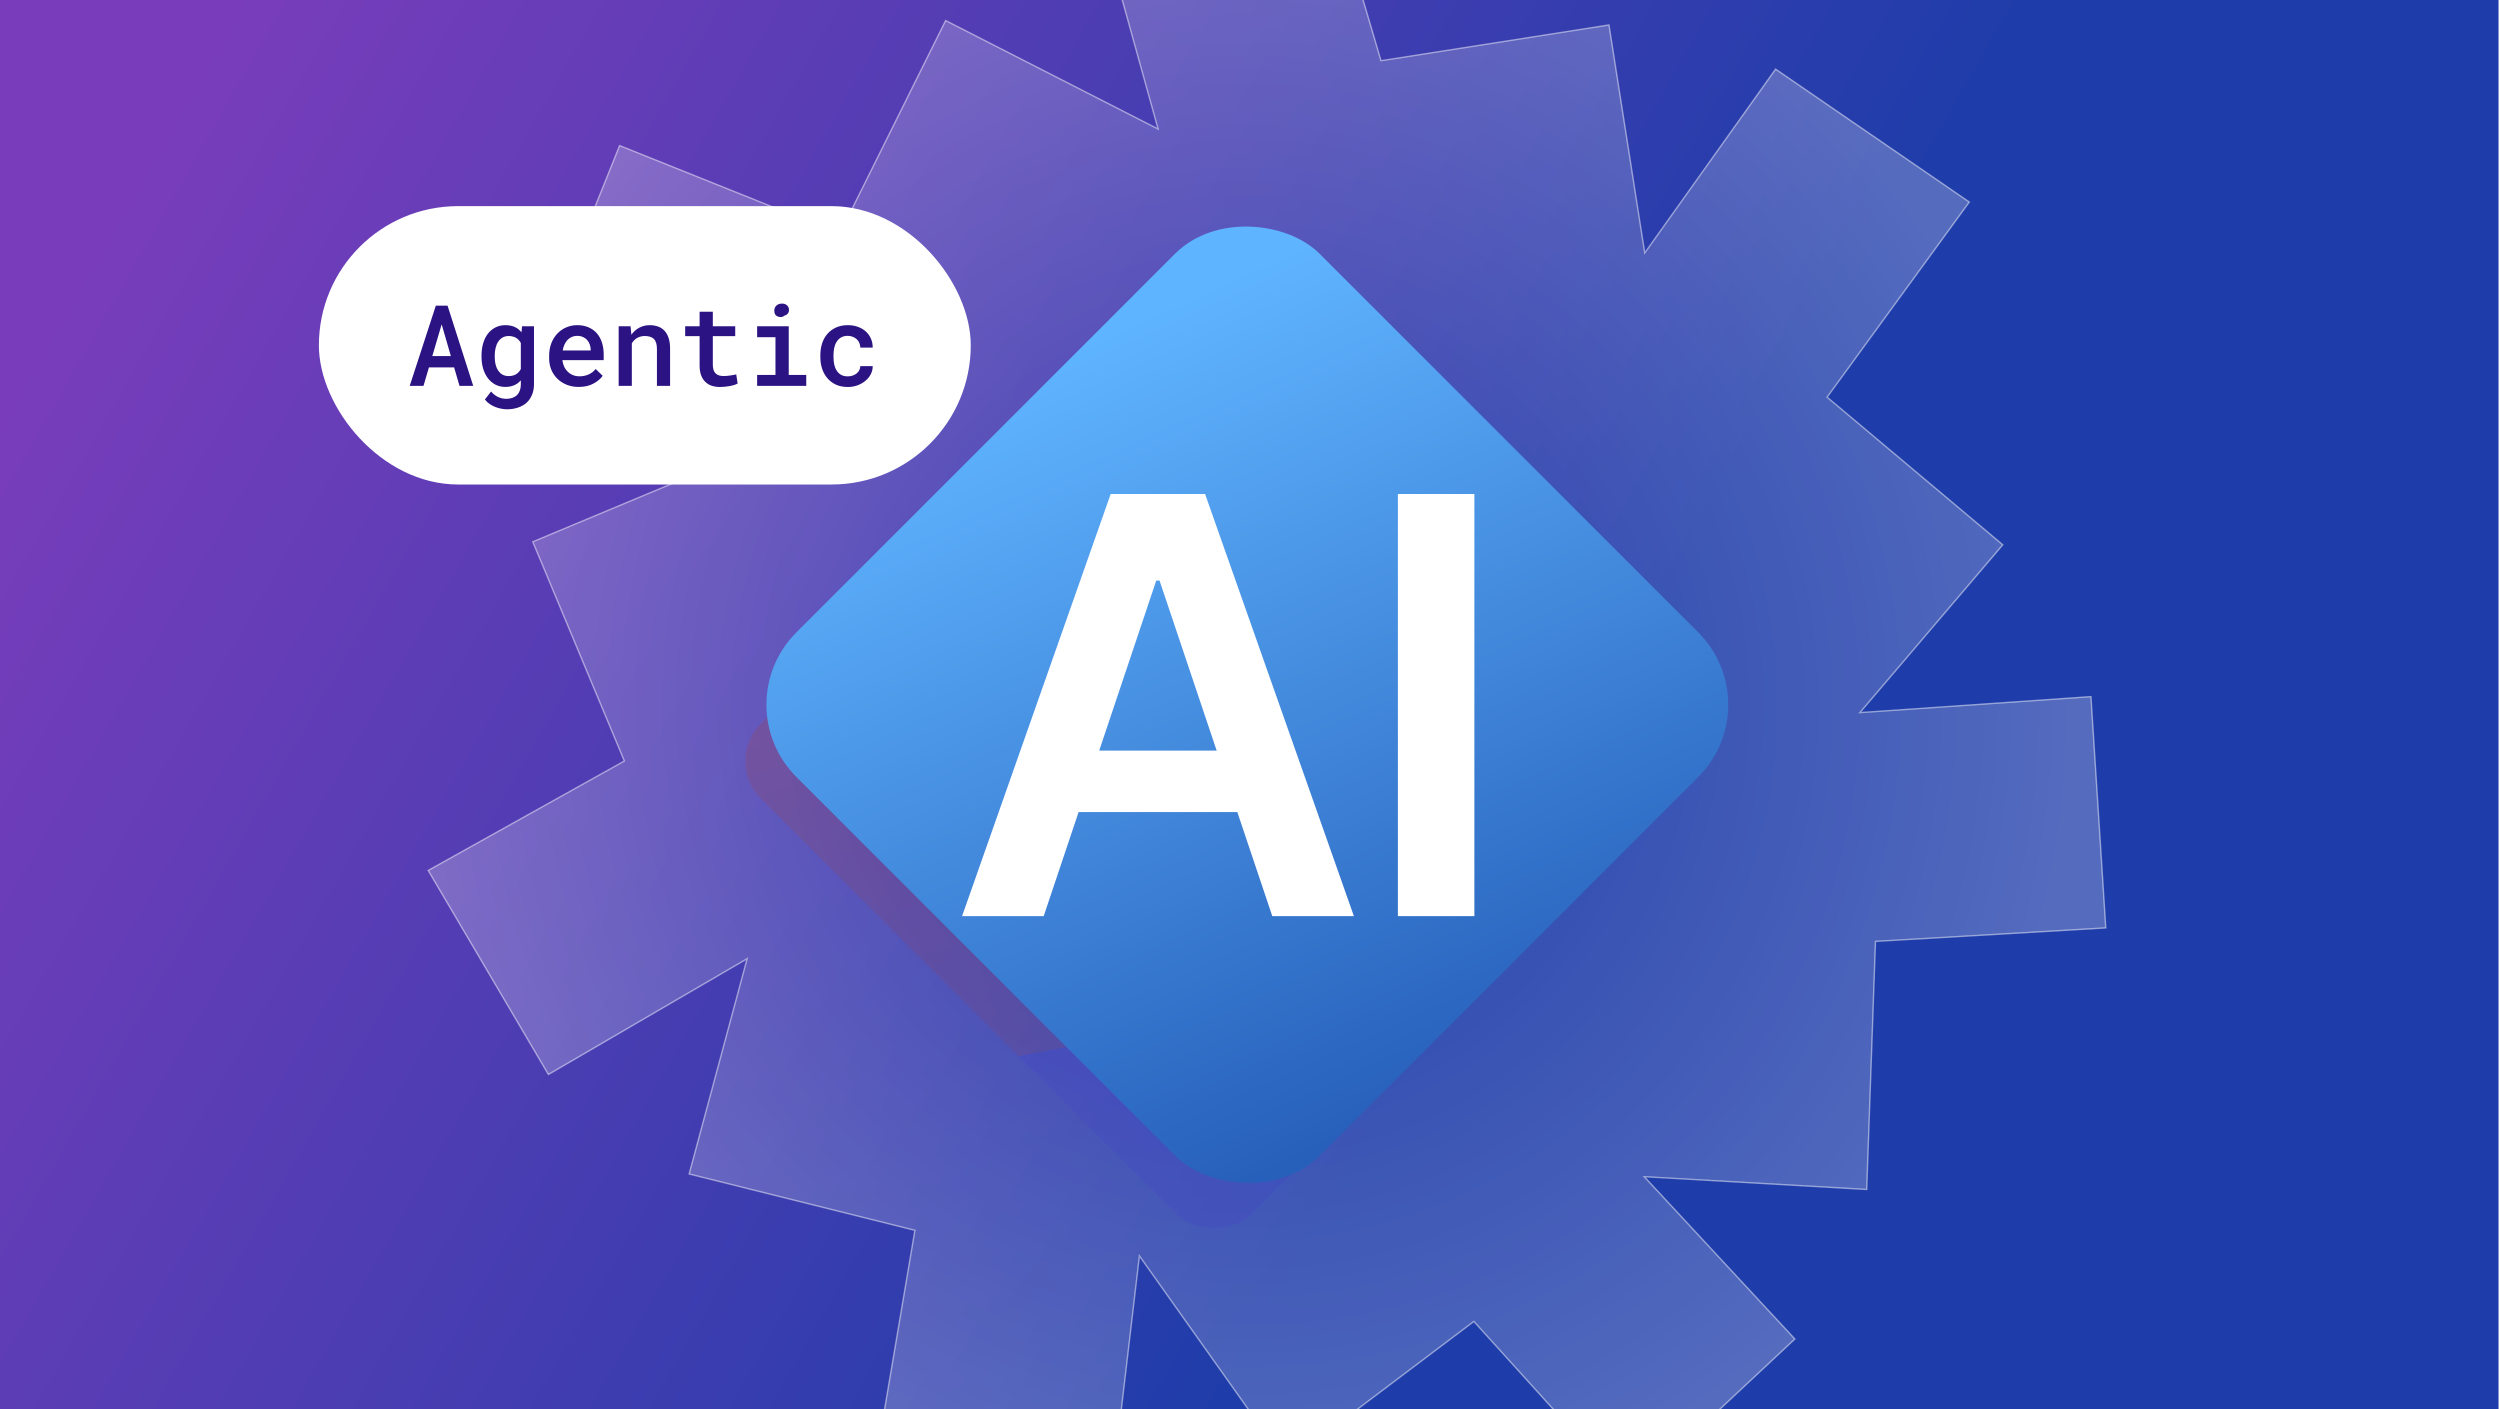
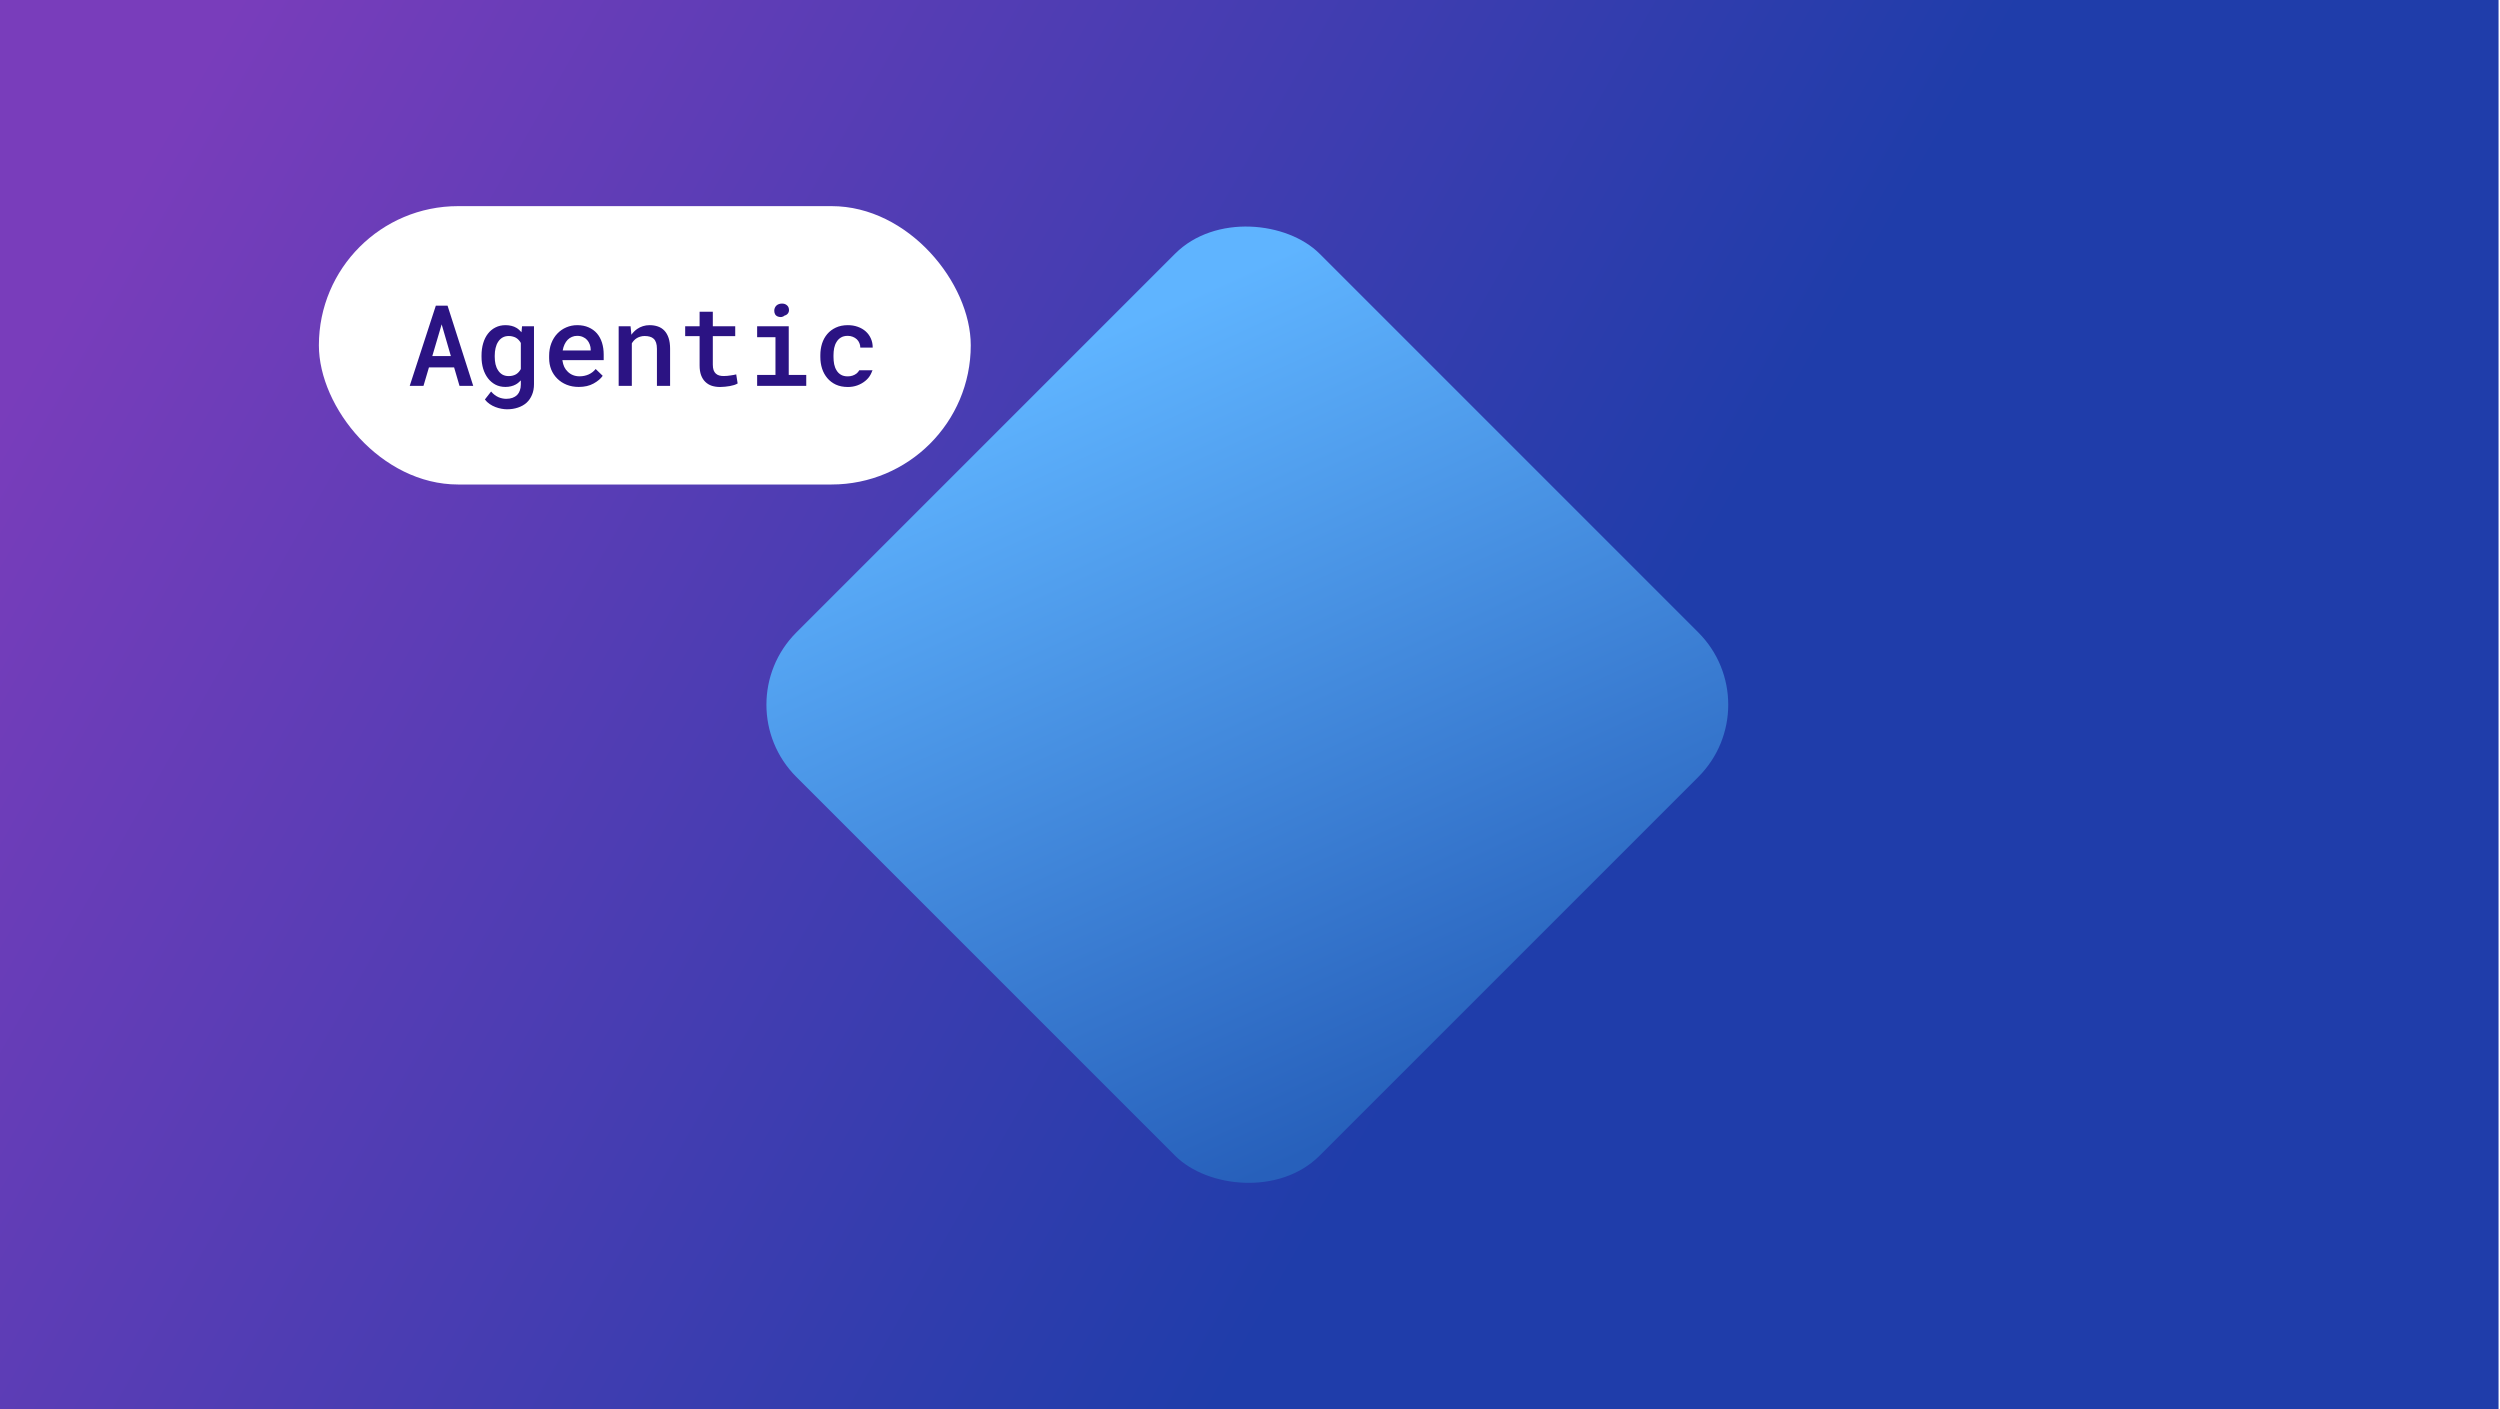
<svg xmlns="http://www.w3.org/2000/svg" width="1419" height="800" viewBox="0 0 1419 800" fill="none">
  <g clip-path="url(#clip0_13476_4378)">
    <rect width="1418.18" height="799.898" fill="url(#paint0_linear_13476_4378)" />
-     <path d="M623.139 -49.911L657.342 73.255L536.739 11.672L476.58 132.727L351.693 82.64L302.059 206.103L426.843 255.53L302.409 307.52L354.398 431.954L243.052 494.068L311.276 609.867L424.085 544.142L391.164 666.337L519.301 698.326L497.526 826.89L631.061 845.855L646.725 712.838L730.096 830.32L836.561 750.031L924.954 847.785L1018.75 760.013L933.266 667.891L1059.55 675.141L1064.52 534.33L1195.24 526.679L1186.82 395.41L1055.65 404.485L1136.77 309.23L1037.04 225.432L1117.76 114.682L1007.83 39.247L933.551 143.576L913.252 14.171L783.847 34.47L747.664 -88.385L623.139 -49.911Z" fill="url(#paint1_radial_13476_4378)" fill-opacity="0.24" stroke="white" stroke-opacity="0.47" stroke-width="0.803" />
    <g style="mix-blend-mode:plus-darker" filter="url(#filter0_f_13476_4378)">
-       <rect x="410.615" y="432.045" width="421.809" height="393.598" rx="30" transform="rotate(-45 410.615 432.045)" fill="url(#paint2_linear_13476_4378)" fill-opacity="0.2" />
-     </g>
+       </g>
    <rect x="411" y="399.984" width="420" height="420" rx="58" transform="rotate(-45 411 399.984)" fill="url(#paint3_linear_13476_4378)" />
-     <path d="M592.402 520H546.072L630.424 280.399H684.007L768.476 520H722.146L658.151 329.536H656.28L592.402 520ZM593.922 426.055H720.275V460.919H593.922V426.055ZM836.85 280.399V520H793.445V280.399H836.85Z" fill="white" />
    <rect x="181" y="117" width="370" height="158" rx="79" fill="white" />
-     <path d="M257.75 208.531H243.469L240.375 219H232.562L247.375 173.5H254.031L268.594 219H260.812L257.75 208.531ZM245.375 202.094H255.906L250.688 184.094L245.375 202.094ZM273.312 201.844C273.312 199.281 273.625 196.948 274.25 194.844C274.875 192.719 275.781 190.896 276.969 189.375C278.156 187.854 279.583 186.677 281.25 185.844C282.938 184.99 284.833 184.562 286.938 184.562C288.188 184.562 289.323 184.698 290.344 184.969C291.365 185.219 292.292 185.594 293.125 186.094C293.667 186.406 294.177 186.781 294.656 187.219C295.135 187.635 295.583 188.094 296 188.594L296.312 185.188H303.094V218.062C303.094 220.333 302.719 222.344 301.969 224.094C301.24 225.865 300.208 227.365 298.875 228.594C297.521 229.802 295.896 230.719 294 231.344C292.125 231.99 290.052 232.312 287.781 232.312C286.823 232.312 285.771 232.208 284.625 232C283.479 231.792 282.333 231.469 281.188 231.031C280.042 230.594 278.948 230.021 277.906 229.312C276.865 228.604 275.969 227.75 275.219 226.75L278.75 222.219C279.354 222.948 280 223.573 280.688 224.094C281.396 224.635 282.115 225.073 282.844 225.406C283.573 225.74 284.312 225.979 285.062 226.125C285.812 226.292 286.573 226.375 287.344 226.375C288.677 226.375 289.854 226.188 290.875 225.812C291.917 225.438 292.802 224.896 293.531 224.188C294.198 223.5 294.708 222.656 295.062 221.656C295.438 220.656 295.625 219.521 295.625 218.25V215.906C295.188 216.365 294.729 216.792 294.25 217.188C293.792 217.583 293.292 217.927 292.75 218.219C291.938 218.677 291.042 219.021 290.062 219.25C289.083 219.5 288.021 219.625 286.875 219.625C284.792 219.625 282.917 219.198 281.25 218.344C279.583 217.469 278.156 216.26 276.969 214.719C275.802 213.198 274.896 211.396 274.25 209.312C273.625 207.208 273.312 204.938 273.312 202.5V201.844ZM280.812 202.5C280.812 204 280.958 205.417 281.25 206.75C281.562 208.083 282.052 209.24 282.719 210.219C283.365 211.24 284.188 212.042 285.188 212.625C286.188 213.188 287.375 213.469 288.75 213.469C289.604 213.469 290.375 213.375 291.062 213.188C291.771 213 292.406 212.74 292.969 212.406C293.531 212.052 294.031 211.625 294.469 211.125C294.906 210.625 295.292 210.073 295.625 209.469V194.656C295.292 194.031 294.885 193.469 294.406 192.969C293.948 192.469 293.417 192.042 292.812 191.688C292.271 191.396 291.667 191.167 291 191C290.333 190.812 289.604 190.719 288.812 190.719C287.417 190.719 286.219 191.01 285.219 191.594C284.219 192.177 283.396 192.979 282.75 194C282.083 195.021 281.594 196.208 281.281 197.562C280.969 198.896 280.812 200.323 280.812 201.844V202.5ZM328.5 219.625C326 219.625 323.708 219.208 321.625 218.375C319.562 217.542 317.792 216.385 316.312 214.906C314.833 213.448 313.688 211.729 312.875 209.75C312.083 207.75 311.688 205.594 311.688 203.281V202C311.688 199.354 312.104 196.958 312.938 194.812C313.771 192.667 314.917 190.833 316.375 189.312C317.833 187.792 319.521 186.625 321.438 185.812C323.375 184.979 325.438 184.562 327.625 184.562C330.062 184.562 332.219 184.979 334.094 185.812C335.969 186.625 337.542 187.76 338.812 189.219C340.083 190.698 341.042 192.458 341.688 194.5C342.333 196.542 342.656 198.771 342.656 201.188V204.406H319.219V204.562C319.448 206.042 319.802 207.281 320.281 208.281C320.76 209.281 321.417 210.177 322.25 210.969C323.083 211.802 324.062 212.448 325.188 212.906C326.333 213.365 327.583 213.594 328.938 213.594C330.792 213.594 332.521 213.24 334.125 212.531C335.729 211.802 337.052 210.771 338.094 209.438L342.094 213.312C340.969 214.938 339.24 216.396 336.906 217.688C334.594 218.979 331.792 219.625 328.5 219.625ZM327.594 190.625C326.531 190.625 325.542 190.823 324.625 191.219C323.729 191.594 322.927 192.135 322.219 192.844C321.51 193.573 320.917 194.448 320.438 195.469C319.958 196.49 319.604 197.646 319.375 198.938H335.281V198.438C335.281 197.458 335.104 196.49 334.75 195.531C334.396 194.552 333.896 193.698 333.25 192.969C332.625 192.26 331.833 191.698 330.875 191.281C329.938 190.844 328.844 190.625 327.594 190.625ZM351.156 219V185.188H357.906L358.375 190C358.833 189.354 359.333 188.76 359.875 188.219C360.438 187.656 361.031 187.156 361.656 186.719C362.656 186.031 363.75 185.5 364.938 185.125C366.125 184.75 367.375 184.562 368.688 184.562C370.417 184.562 372 184.812 373.438 185.312C374.875 185.812 376.104 186.604 377.125 187.688C378.146 188.771 378.938 190.156 379.5 191.844C380.062 193.51 380.344 195.531 380.344 197.906V219H372.875V198.031C372.875 196.635 372.719 195.469 372.406 194.531C372.094 193.594 371.635 192.844 371.031 192.281C370.427 191.719 369.698 191.323 368.844 191.094C367.99 190.844 367.01 190.719 365.906 190.719C364.99 190.719 364.135 190.844 363.344 191.094C362.552 191.323 361.833 191.656 361.188 192.094C360.688 192.427 360.219 192.833 359.781 193.312C359.344 193.792 358.958 194.312 358.625 194.875V219H351.156ZM404.594 176.938V185.188H417.312V190.781H404.594V206.938C404.594 208.188 404.74 209.24 405.031 210.094C405.344 210.927 405.771 211.583 406.312 212.062C406.854 212.562 407.5 212.917 408.25 213.125C409 213.333 409.823 213.438 410.719 213.438C411.365 213.438 412.031 213.406 412.719 213.344C413.406 213.281 414.073 213.198 414.719 213.094C415.344 213.01 415.927 212.917 416.469 212.812C417.031 212.688 417.5 212.583 417.875 212.5L418.688 217.656C418.146 217.99 417.49 218.281 416.719 218.531C415.969 218.76 415.156 218.958 414.281 219.125C413.406 219.292 412.49 219.417 411.531 219.5C410.594 219.604 409.656 219.656 408.719 219.656C407.01 219.656 405.438 219.427 404 218.969C402.583 218.49 401.365 217.75 400.344 216.75C399.323 215.771 398.521 214.51 397.938 212.969C397.375 211.427 397.094 209.573 397.094 207.406V190.781H388.906V185.188H397.094V176.938H404.594ZM429.75 185.188H447.688V212.812H457.625V219H429.75V212.812H440.156V191.406H429.75V185.188ZM439.469 176.438C439.469 175.833 439.573 175.281 439.781 174.781C439.99 174.26 440.292 173.812 440.688 173.438C441.062 173.083 441.51 172.812 442.031 172.625C442.573 172.417 443.177 172.312 443.844 172.312C444.969 172.312 445.875 172.604 446.562 173.188C447.271 173.75 447.677 174.479 447.781 175.375C447.927 176.292 447.771 177.094 447.312 177.781C446.854 178.448 446.188 178.896 445.312 179.125C444.875 179.521 444.354 179.781 443.75 179.906C443.146 180.031 442.479 179.979 441.75 179.75C441 179.521 440.427 179.115 440.031 178.531C439.656 177.927 439.469 177.229 439.469 176.438ZM481.188 213.625C482.125 213.625 483.021 213.49 483.875 213.219C484.75 212.927 485.521 212.521 486.188 212C486.833 211.479 487.344 210.865 487.719 210.156C488.115 209.448 488.312 208.667 488.312 207.812H495.344C495.365 209.458 494.99 211.01 494.219 212.469C493.469 213.906 492.448 215.146 491.156 216.188C489.844 217.271 488.333 218.125 486.625 218.75C484.938 219.354 483.156 219.656 481.281 219.656C478.677 219.656 476.396 219.208 474.438 218.312C472.5 217.396 470.885 216.167 469.594 214.625C468.281 213.083 467.292 211.292 466.625 209.25C465.958 207.188 465.625 204.99 465.625 202.656V201.562C465.625 199.25 465.948 197.062 466.594 195C467.26 192.938 468.25 191.135 469.562 189.594C470.875 188.052 472.5 186.833 474.438 185.938C476.396 185.021 478.667 184.562 481.25 184.562C483.292 184.562 485.177 184.875 486.906 185.5C488.656 186.125 490.156 187 491.406 188.125C492.656 189.25 493.625 190.594 494.312 192.156C495.021 193.719 495.365 195.438 495.344 197.312H488.312C488.312 196.396 488.135 195.531 487.781 194.719C487.448 193.906 486.969 193.198 486.344 192.594C485.698 191.99 484.927 191.51 484.031 191.156C483.156 190.802 482.208 190.625 481.188 190.625C479.625 190.625 478.323 190.948 477.281 191.594C476.26 192.219 475.448 193.042 474.844 194.062C474.198 195.083 473.74 196.25 473.469 197.562C473.219 198.875 473.094 200.208 473.094 201.562V202.656C473.094 204.031 473.219 205.385 473.469 206.719C473.74 208.031 474.188 209.188 474.812 210.188C475.417 211.229 476.24 212.062 477.281 212.688C478.323 213.312 479.625 213.625 481.188 213.625Z" fill="#2B1383" />
+     <path d="M257.75 208.531H243.469L240.375 219H232.562L247.375 173.5H254.031L268.594 219H260.812L257.75 208.531ZM245.375 202.094H255.906L250.688 184.094L245.375 202.094ZM273.312 201.844C273.312 199.281 273.625 196.948 274.25 194.844C274.875 192.719 275.781 190.896 276.969 189.375C278.156 187.854 279.583 186.677 281.25 185.844C282.938 184.99 284.833 184.562 286.938 184.562C288.188 184.562 289.323 184.698 290.344 184.969C291.365 185.219 292.292 185.594 293.125 186.094C293.667 186.406 294.177 186.781 294.656 187.219C295.135 187.635 295.583 188.094 296 188.594L296.312 185.188H303.094V218.062C303.094 220.333 302.719 222.344 301.969 224.094C301.24 225.865 300.208 227.365 298.875 228.594C297.521 229.802 295.896 230.719 294 231.344C292.125 231.99 290.052 232.312 287.781 232.312C286.823 232.312 285.771 232.208 284.625 232C283.479 231.792 282.333 231.469 281.188 231.031C280.042 230.594 278.948 230.021 277.906 229.312C276.865 228.604 275.969 227.75 275.219 226.75L278.75 222.219C279.354 222.948 280 223.573 280.688 224.094C281.396 224.635 282.115 225.073 282.844 225.406C283.573 225.74 284.312 225.979 285.062 226.125C285.812 226.292 286.573 226.375 287.344 226.375C288.677 226.375 289.854 226.188 290.875 225.812C291.917 225.438 292.802 224.896 293.531 224.188C294.198 223.5 294.708 222.656 295.062 221.656C295.438 220.656 295.625 219.521 295.625 218.25V215.906C295.188 216.365 294.729 216.792 294.25 217.188C293.792 217.583 293.292 217.927 292.75 218.219C291.938 218.677 291.042 219.021 290.062 219.25C289.083 219.5 288.021 219.625 286.875 219.625C284.792 219.625 282.917 219.198 281.25 218.344C279.583 217.469 278.156 216.26 276.969 214.719C275.802 213.198 274.896 211.396 274.25 209.312C273.625 207.208 273.312 204.938 273.312 202.5V201.844ZM280.812 202.5C280.812 204 280.958 205.417 281.25 206.75C281.562 208.083 282.052 209.24 282.719 210.219C283.365 211.24 284.188 212.042 285.188 212.625C286.188 213.188 287.375 213.469 288.75 213.469C289.604 213.469 290.375 213.375 291.062 213.188C291.771 213 292.406 212.74 292.969 212.406C293.531 212.052 294.031 211.625 294.469 211.125C294.906 210.625 295.292 210.073 295.625 209.469V194.656C295.292 194.031 294.885 193.469 294.406 192.969C293.948 192.469 293.417 192.042 292.812 191.688C292.271 191.396 291.667 191.167 291 191C290.333 190.812 289.604 190.719 288.812 190.719C287.417 190.719 286.219 191.01 285.219 191.594C284.219 192.177 283.396 192.979 282.75 194C282.083 195.021 281.594 196.208 281.281 197.562C280.969 198.896 280.812 200.323 280.812 201.844V202.5ZM328.5 219.625C326 219.625 323.708 219.208 321.625 218.375C319.562 217.542 317.792 216.385 316.312 214.906C314.833 213.448 313.688 211.729 312.875 209.75C312.083 207.75 311.688 205.594 311.688 203.281V202C311.688 199.354 312.104 196.958 312.938 194.812C313.771 192.667 314.917 190.833 316.375 189.312C317.833 187.792 319.521 186.625 321.438 185.812C323.375 184.979 325.438 184.562 327.625 184.562C330.062 184.562 332.219 184.979 334.094 185.812C335.969 186.625 337.542 187.76 338.812 189.219C340.083 190.698 341.042 192.458 341.688 194.5C342.333 196.542 342.656 198.771 342.656 201.188V204.406H319.219V204.562C319.448 206.042 319.802 207.281 320.281 208.281C320.76 209.281 321.417 210.177 322.25 210.969C323.083 211.802 324.062 212.448 325.188 212.906C326.333 213.365 327.583 213.594 328.938 213.594C330.792 213.594 332.521 213.24 334.125 212.531C335.729 211.802 337.052 210.771 338.094 209.438L342.094 213.312C340.969 214.938 339.24 216.396 336.906 217.688C334.594 218.979 331.792 219.625 328.5 219.625ZM327.594 190.625C326.531 190.625 325.542 190.823 324.625 191.219C323.729 191.594 322.927 192.135 322.219 192.844C321.51 193.573 320.917 194.448 320.438 195.469C319.958 196.49 319.604 197.646 319.375 198.938H335.281V198.438C335.281 197.458 335.104 196.49 334.75 195.531C334.396 194.552 333.896 193.698 333.25 192.969C332.625 192.26 331.833 191.698 330.875 191.281C329.938 190.844 328.844 190.625 327.594 190.625ZM351.156 219V185.188H357.906L358.375 190C358.833 189.354 359.333 188.76 359.875 188.219C360.438 187.656 361.031 187.156 361.656 186.719C362.656 186.031 363.75 185.5 364.938 185.125C366.125 184.75 367.375 184.562 368.688 184.562C370.417 184.562 372 184.812 373.438 185.312C374.875 185.812 376.104 186.604 377.125 187.688C378.146 188.771 378.938 190.156 379.5 191.844C380.062 193.51 380.344 195.531 380.344 197.906V219H372.875V198.031C372.875 196.635 372.719 195.469 372.406 194.531C372.094 193.594 371.635 192.844 371.031 192.281C370.427 191.719 369.698 191.323 368.844 191.094C367.99 190.844 367.01 190.719 365.906 190.719C364.99 190.719 364.135 190.844 363.344 191.094C362.552 191.323 361.833 191.656 361.188 192.094C360.688 192.427 360.219 192.833 359.781 193.312C359.344 193.792 358.958 194.312 358.625 194.875V219H351.156ZM404.594 176.938V185.188H417.312V190.781H404.594V206.938C404.594 208.188 404.74 209.24 405.031 210.094C405.344 210.927 405.771 211.583 406.312 212.062C406.854 212.562 407.5 212.917 408.25 213.125C409 213.333 409.823 213.438 410.719 213.438C411.365 213.438 412.031 213.406 412.719 213.344C413.406 213.281 414.073 213.198 414.719 213.094C415.344 213.01 415.927 212.917 416.469 212.812C417.031 212.688 417.5 212.583 417.875 212.5L418.688 217.656C418.146 217.99 417.49 218.281 416.719 218.531C415.969 218.76 415.156 218.958 414.281 219.125C413.406 219.292 412.49 219.417 411.531 219.5C410.594 219.604 409.656 219.656 408.719 219.656C407.01 219.656 405.438 219.427 404 218.969C402.583 218.49 401.365 217.75 400.344 216.75C399.323 215.771 398.521 214.51 397.938 212.969C397.375 211.427 397.094 209.573 397.094 207.406V190.781H388.906V185.188H397.094V176.938H404.594ZM429.75 185.188H447.688V212.812H457.625V219H429.75V212.812H440.156V191.406H429.75V185.188ZM439.469 176.438C439.469 175.833 439.573 175.281 439.781 174.781C439.99 174.26 440.292 173.812 440.688 173.438C441.062 173.083 441.51 172.812 442.031 172.625C442.573 172.417 443.177 172.312 443.844 172.312C444.969 172.312 445.875 172.604 446.562 173.188C447.271 173.75 447.677 174.479 447.781 175.375C447.927 176.292 447.771 177.094 447.312 177.781C446.854 178.448 446.188 178.896 445.312 179.125C444.875 179.521 444.354 179.781 443.75 179.906C443.146 180.031 442.479 179.979 441.75 179.75C441 179.521 440.427 179.115 440.031 178.531C439.656 177.927 439.469 177.229 439.469 176.438ZM481.188 213.625C482.125 213.625 483.021 213.49 483.875 213.219C484.75 212.927 485.521 212.521 486.188 212C486.833 211.479 487.344 210.865 487.719 210.156H495.344C495.365 209.458 494.99 211.01 494.219 212.469C493.469 213.906 492.448 215.146 491.156 216.188C489.844 217.271 488.333 218.125 486.625 218.75C484.938 219.354 483.156 219.656 481.281 219.656C478.677 219.656 476.396 219.208 474.438 218.312C472.5 217.396 470.885 216.167 469.594 214.625C468.281 213.083 467.292 211.292 466.625 209.25C465.958 207.188 465.625 204.99 465.625 202.656V201.562C465.625 199.25 465.948 197.062 466.594 195C467.26 192.938 468.25 191.135 469.562 189.594C470.875 188.052 472.5 186.833 474.438 185.938C476.396 185.021 478.667 184.562 481.25 184.562C483.292 184.562 485.177 184.875 486.906 185.5C488.656 186.125 490.156 187 491.406 188.125C492.656 189.25 493.625 190.594 494.312 192.156C495.021 193.719 495.365 195.438 495.344 197.312H488.312C488.312 196.396 488.135 195.531 487.781 194.719C487.448 193.906 486.969 193.198 486.344 192.594C485.698 191.99 484.927 191.51 484.031 191.156C483.156 190.802 482.208 190.625 481.188 190.625C479.625 190.625 478.323 190.948 477.281 191.594C476.26 192.219 475.448 193.042 474.844 194.062C474.198 195.083 473.74 196.25 473.469 197.562C473.219 198.875 473.094 200.208 473.094 201.562V202.656C473.094 204.031 473.219 205.385 473.469 206.719C473.74 208.031 474.188 209.188 474.812 210.188C475.417 211.229 476.24 212.062 477.281 212.688C478.323 213.312 479.625 213.625 481.188 213.625Z" fill="#2B1383" />
  </g>
  <defs>
    <filter id="filter0_f_13476_4378" x="286.041" y="9.207" width="825.727" height="825.727" filterUnits="userSpaceOnUse" color-interpolation-filters="sRGB">
      <feFlood flood-opacity="0" result="BackgroundImageFix" />
      <feBlend mode="normal" in="SourceGraphic" in2="BackgroundImageFix" result="shape" />
      <feGaussianBlur stdDeviation="68.5" result="effect1_foregroundBlur_13476_4378" />
    </filter>
    <linearGradient id="paint0_linear_13476_4378" x1="77" y1="73" x2="1240" y2="740.5" gradientUnits="userSpaceOnUse">
      <stop offset="0.01" stop-color="#793DBB" />
      <stop offset="0.666" stop-color="#1F3DAA" />
    </linearGradient>
    <radialGradient id="paint1_radial_13476_4378" cx="0" cy="0" r="1" gradientUnits="userSpaceOnUse" gradientTransform="translate(707.894 399.843) rotate(81.626) scale(482.442 480.072)">
      <stop stop-color="white" stop-opacity="0" />
      <stop offset="1" stop-color="white" />
    </radialGradient>
    <linearGradient id="paint2_linear_13476_4378" x1="410.989" y1="669.062" x2="622.359" y2="360.2" gradientUnits="userSpaceOnUse">
      <stop stop-color="#433CCD" />
      <stop offset="0" stop-color="#873B68" />
      <stop offset="1" stop-color="#CD3A00" />
    </linearGradient>
    <linearGradient id="paint3_linear_13476_4378" x1="426.883" y1="800.241" x2="592.304" y2="358.831" gradientUnits="userSpaceOnUse">
      <stop stop-color="#2760BB" />
      <stop offset="1" stop-color="#5FB4FF" />
    </linearGradient>
    <clipPath id="clip0_13476_4378">
      <rect width="1418.18" height="799.898" fill="white" />
    </clipPath>
  </defs>
</svg>